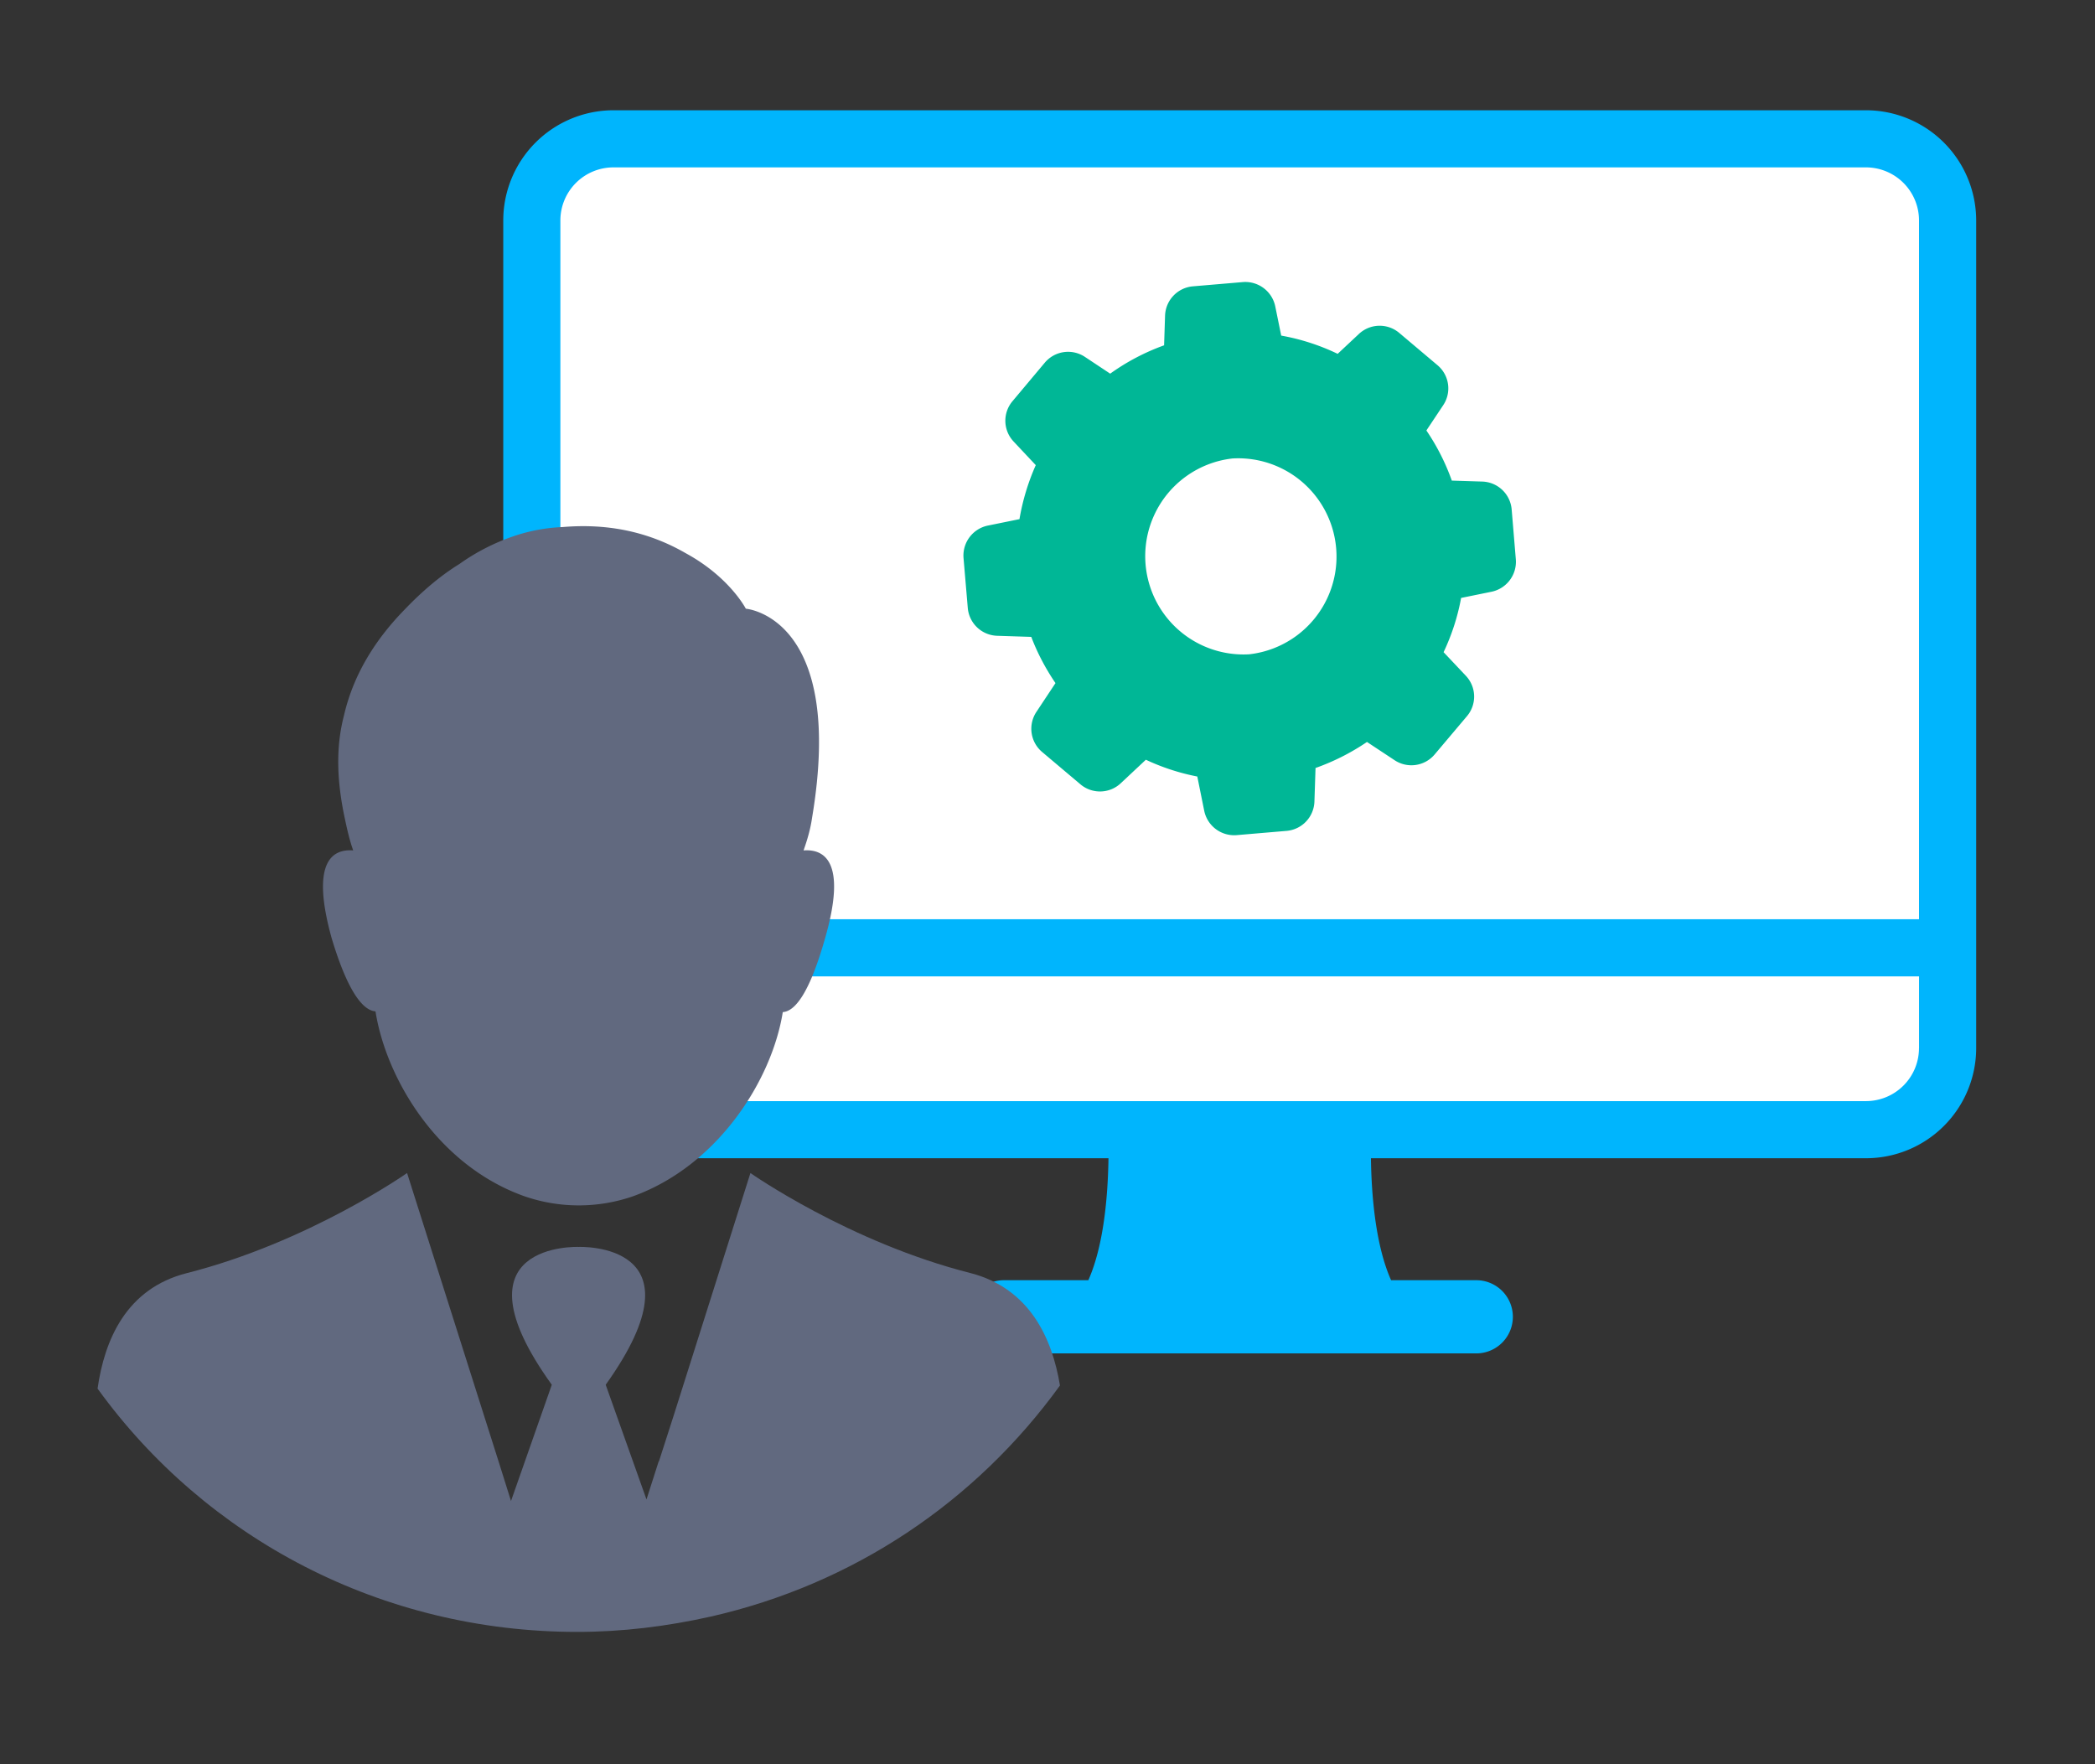
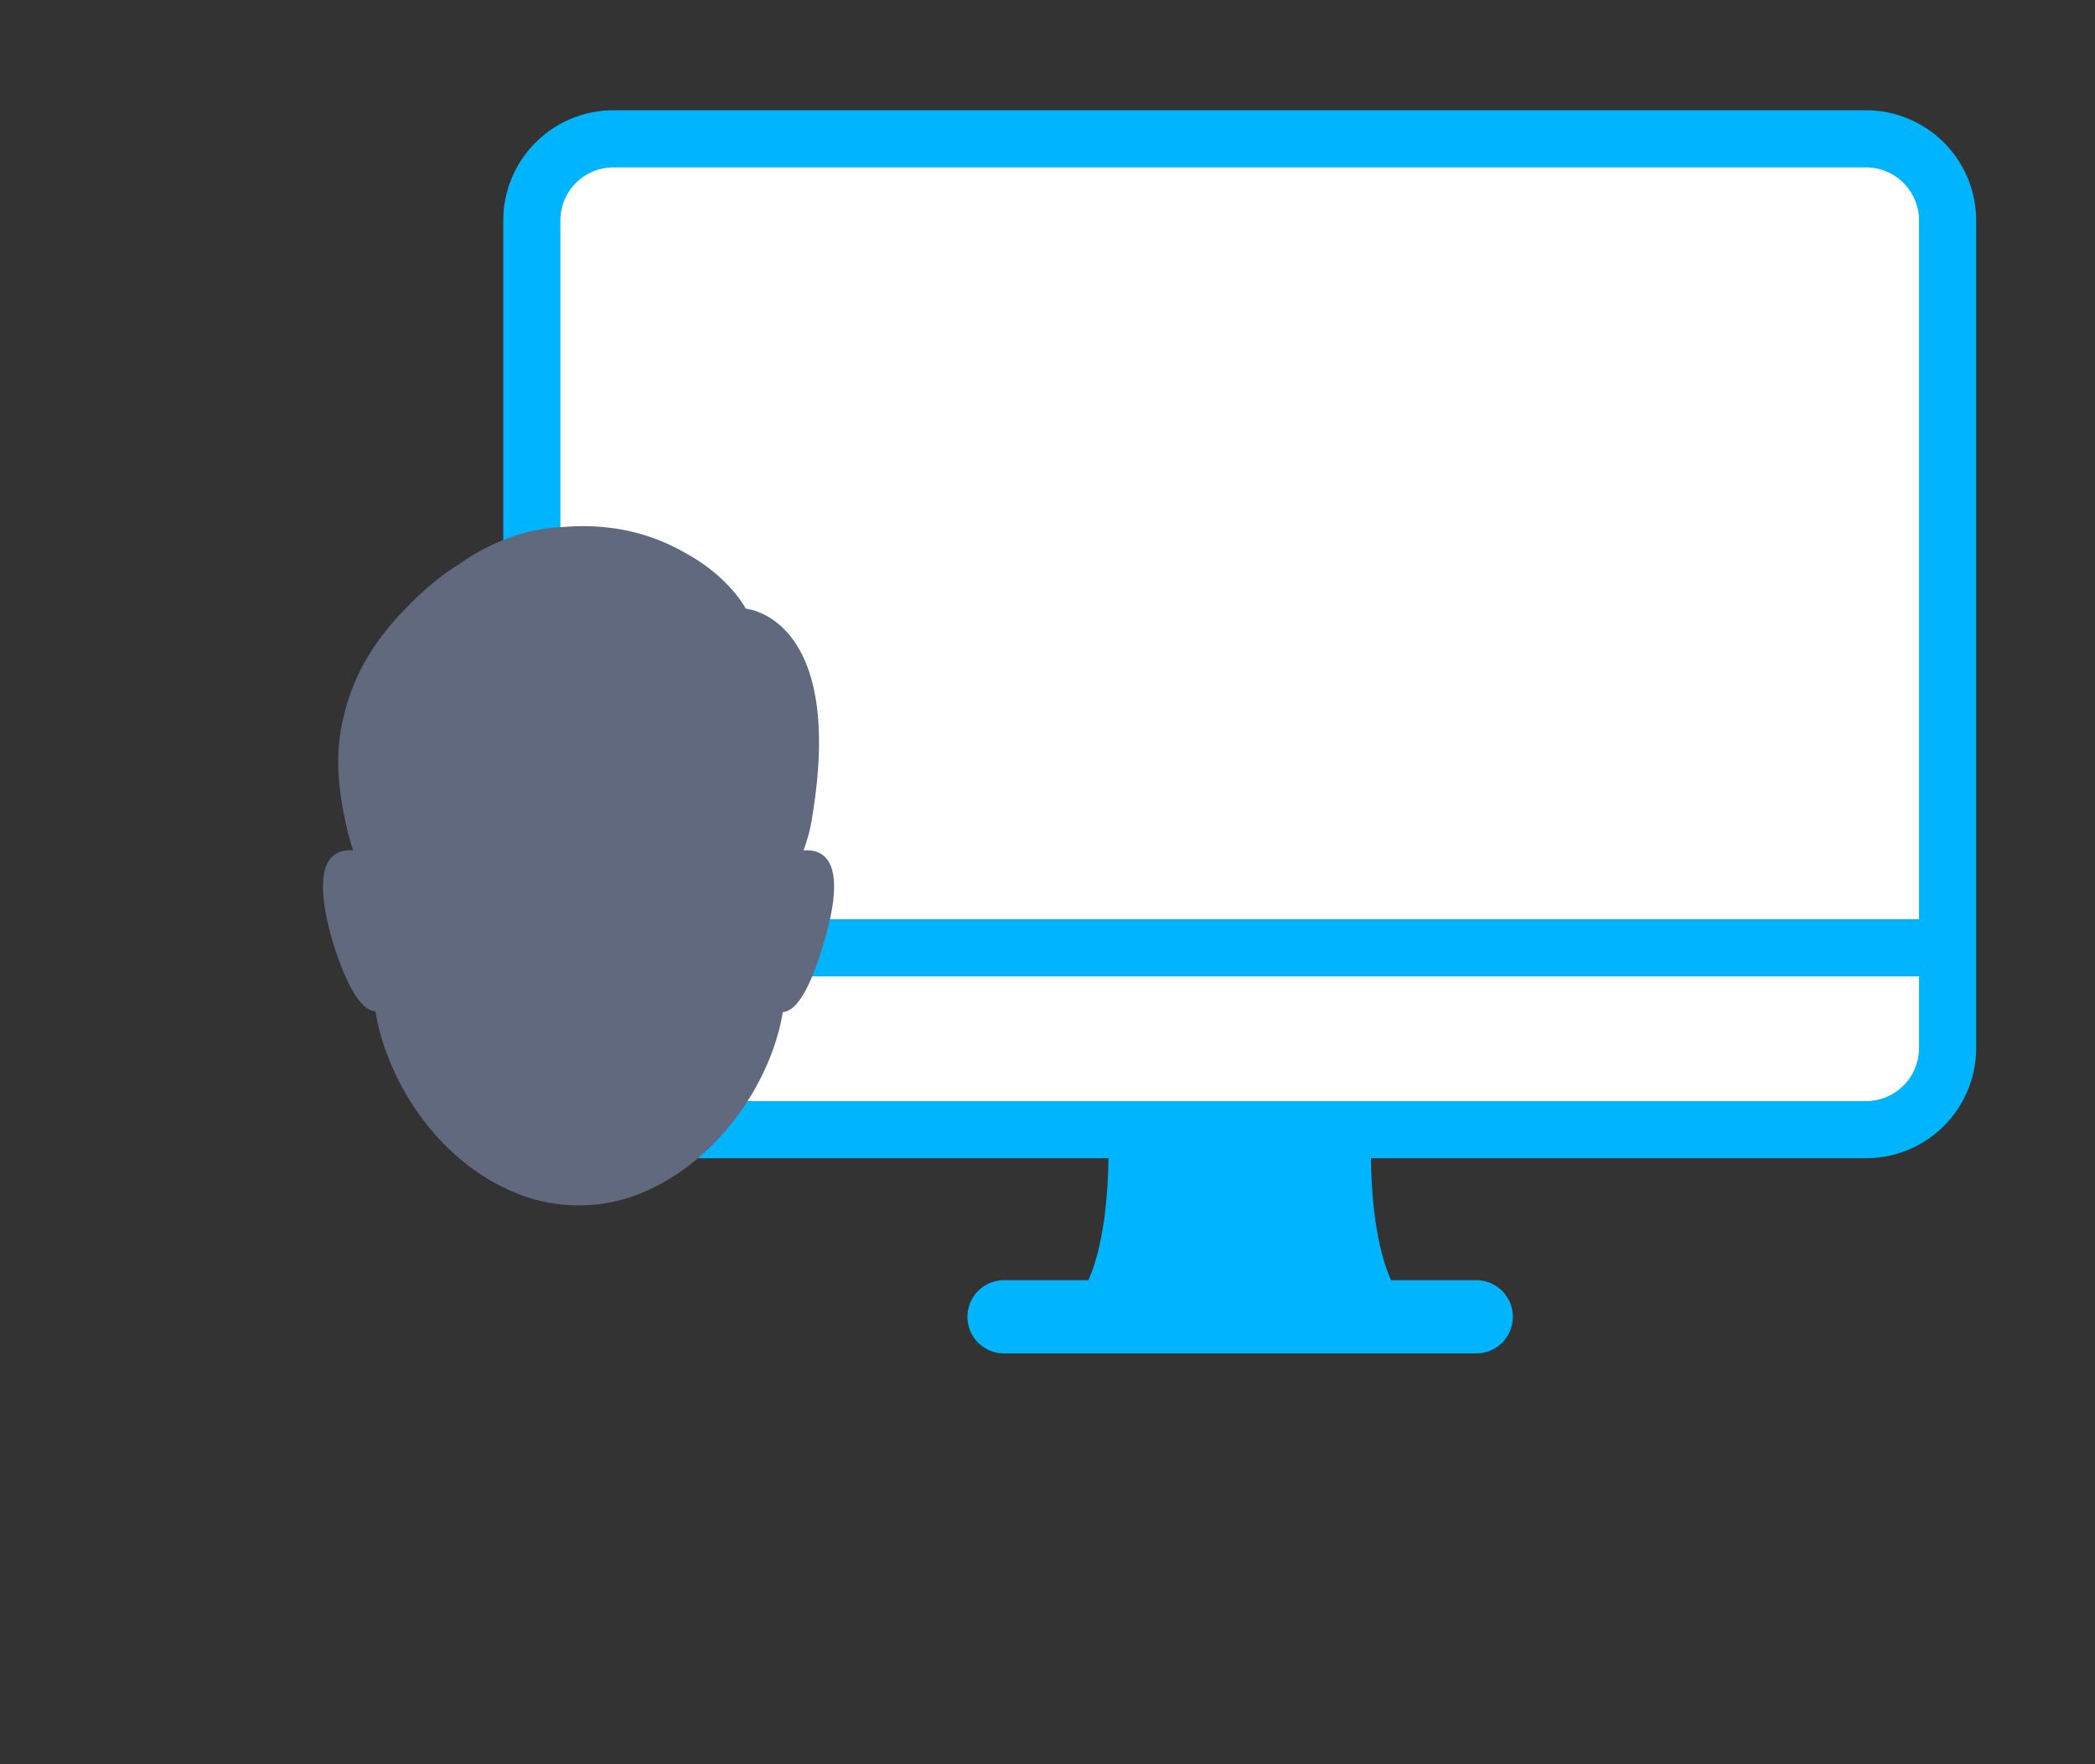
<svg xmlns="http://www.w3.org/2000/svg" width="95" height="80">
  <rect width="100%" height="100%" fill="#333333" stroke="none" />
  <path fill="#00B5FD" d="M84.617 5H27.814a5 5 0 00-4.993 4.994v37.534a4.998 4.998 0 004.993 4.993h22.451c-.025 1.672-.204 3.938-.913 5.531h-3.863a1.66 1.66 0 000 3.319h21.454a1.658 1.658 0 100-3.319H63.08c-.709-1.591-.89-3.859-.913-5.531h22.452a4.998 4.998 0 004.993-4.993V9.994A5.001 5.001 0 0084.617 5z" />
  <path fill="#FFF" d="M87.019 47.528a2.406 2.406 0 01-2.402 2.403H27.814a2.406 2.406 0 01-2.403-2.403v-3.254h61.61v3.254h-.002zm-61.608-5.844V9.994a2.407 2.407 0 012.403-2.404h56.803a2.407 2.407 0 012.403 2.404v31.689H25.411v.001z" />
  <g fill="#61697F">
-     <path d="M44.014 57.73c-5.517-1.396-9.985-4.538-9.985-4.538l-3.491 11.031-.663 2.061v-.036l-.559 1.746-1.85-5.201c4.642-6.495-1.222-6.25-1.222-6.25s-5.9-.245-1.222 6.25l-1.85 5.271-.559-1.78-4.154-13.092s-4.47 3.142-9.986 4.538c-2.756.699-3.735 3.038-4.049 5.237C9.346 69.776 17.306 74 26.175 74c2.025 0 4.05-.245 6.074-.699 6.425-1.466 11.975-5.167 15.816-10.474-.35-2.129-1.362-4.397-4.051-5.097zm0 0" />
    <path d="M17.027 45.861c.489 3.072 2.828 6.982 6.739 8.379a7.536 7.536 0 004.957 0c3.841-1.396 6.284-5.271 6.773-8.345.523-.034 1.187-.767 1.919-3.352 1.013-3.525-.07-4.049-.977-3.98.174-.487.314-.977.384-1.466 1.536-9.146-3.002-9.495-3.002-9.495s-.733-1.432-2.722-2.515c-1.328-.767-3.143-1.396-5.586-1.187a7.865 7.865 0 00-2.235.419 9.536 9.536 0 00-2.445 1.256c-.907.559-1.746 1.292-2.512 2.095-1.187 1.222-2.269 2.793-2.724 4.782-.383 1.468-.313 3.004.036 4.644.104.489.21.978.384 1.466-.907-.068-1.955.455-.977 3.98.766 2.55 1.464 3.283 1.988 3.319zm0 0" />
  </g>
-   <path fill="#00B796" d="M65.188 16.563l-1.738-1.467a1.376 1.376 0 00-1.832.05l-.96.899a9.916 9.916 0 00-2.56-.827l-.27-1.324a1.387 1.387 0 00-1.467-1.103l-2.267.193a1.381 1.381 0 00-1.263 1.329l-.044 1.346a9.996 9.996 0 00-2.444 1.285l-1.147-.761a1.379 1.379 0 00-1.815.259l-1.467 1.749a1.373 1.373 0 00.05 1.831l1.004 1.07a10.238 10.238 0 00-.739 2.449l-1.434.292a1.387 1.387 0 00-1.103 1.467l.193 2.267a1.381 1.381 0 001.329 1.263l1.55.05c.281.739.651 1.44 1.098 2.096l-.866 1.307a1.379 1.379 0 00.259 1.815l1.738 1.467c.535.452 1.324.43 1.831-.05l1.136-1.064a9.97 9.97 0 002.333.761l.314 1.555a1.387 1.387 0 001.467 1.103l2.267-.193a1.381 1.381 0 001.263-1.329l.05-1.523a10.21 10.21 0 002.333-1.18l1.252.827a1.379 1.379 0 001.815-.259l1.467-1.738a1.374 1.374 0 00-.05-1.831l-1.01-1.07c.37-.783.64-1.611.794-2.46l1.379-.281a1.387 1.387 0 001.103-1.467l-.189-2.266a1.381 1.381 0 00-1.329-1.263l-1.385-.044a10.023 10.023 0 00-1.153-2.273l.756-1.136a1.372 1.372 0 00-.249-1.821zM56.644 29.67a4.458 4.458 0 01-.751-8.881 4.458 4.458 0 01.751 8.881zm0 0" />
</svg>